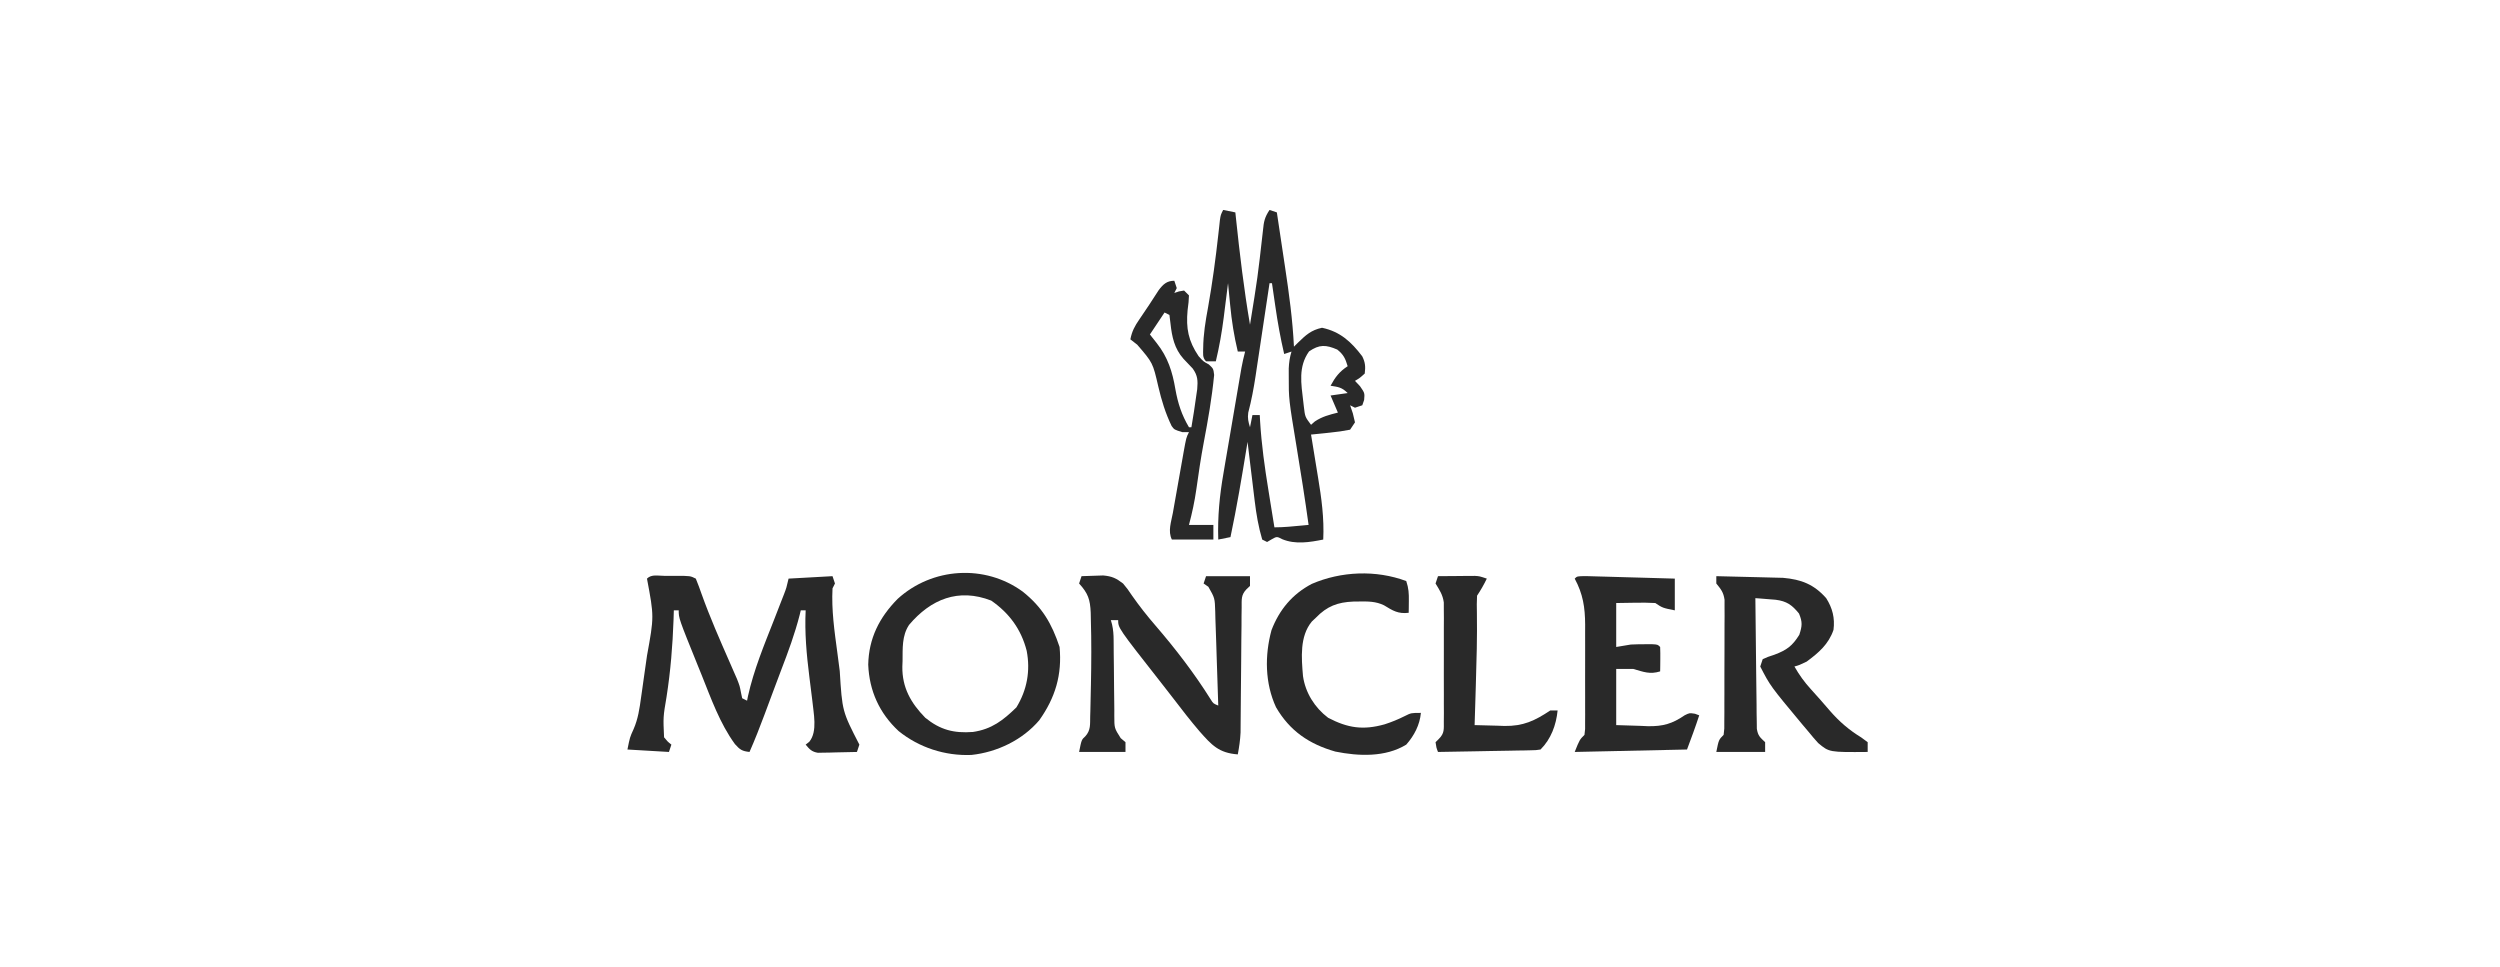
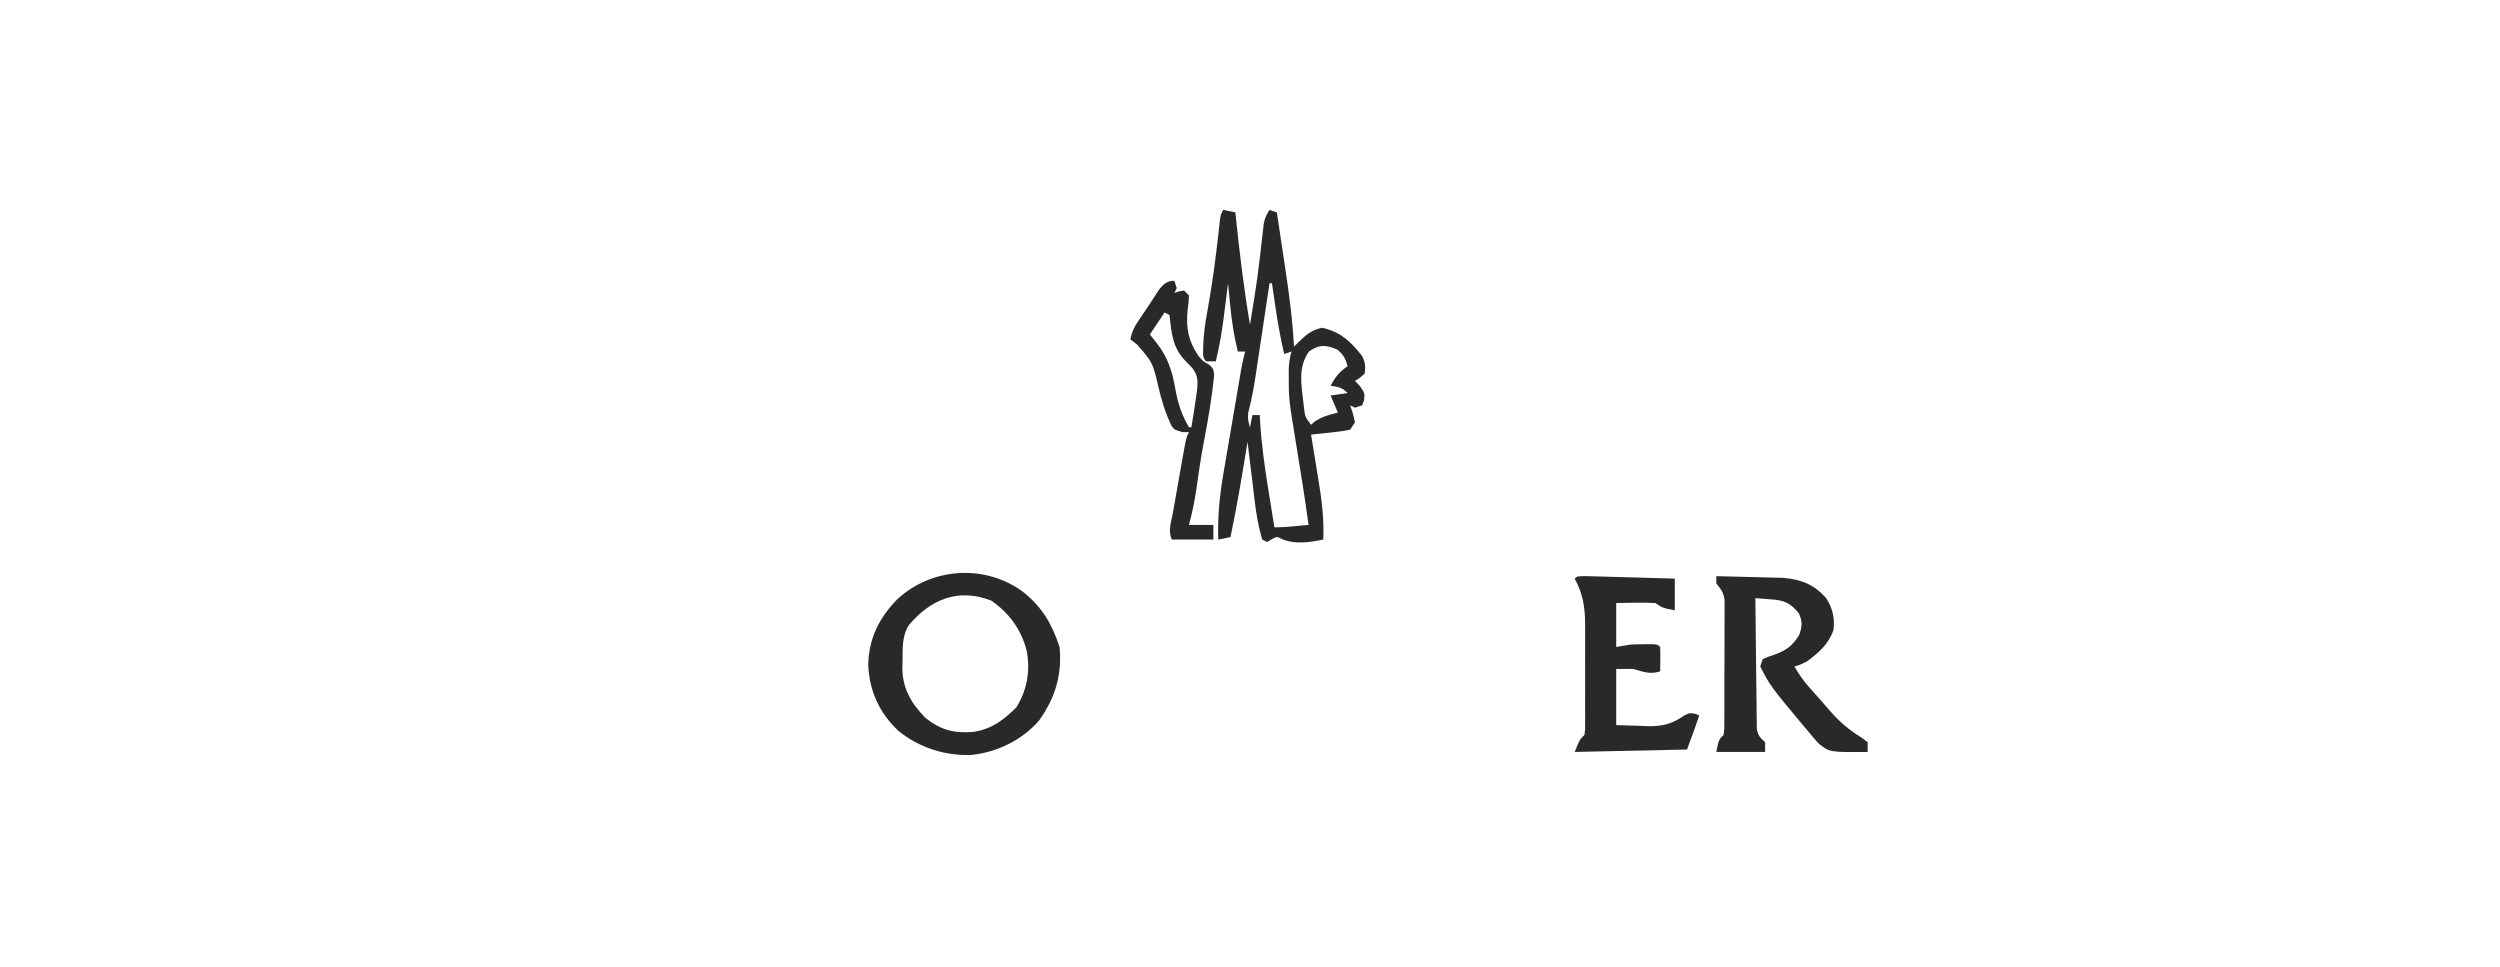
<svg xmlns="http://www.w3.org/2000/svg" version="1.1" width="1024" height="396">
  <path d="M0 0 C1.65 0.33 3.3 0.66 5 1 C5.075 1.718 5.15 2.437 5.228 3.177 C6.777 17.856 8.501 32.45 11 47 C14.125 27.734 14.125 27.734 16.316 8.346 C16.651 4.801 16.977 3.034 19 0 C19.99 0.33 20.98 0.66 22 1 C22.843 6.582 23.679 12.164 24.509 17.748 C24.791 19.641 25.075 21.534 25.361 23.427 C27 34.279 28.473 45.026 29 56 C29.542 55.462 30.084 54.924 30.642 54.37 C33.855 51.241 36.049 49.204 40.5 48.25 C47.953 49.847 52.45 53.976 56.969 59.938 C58.243 62.487 58.335 64.184 58 67 C56 68.812 56 68.812 54 70 C54.681 70.722 55.361 71.444 56.062 72.188 C58 75 58 75 57.75 77.812 C57.379 78.895 57.379 78.895 57 80 C55.515 80.495 55.515 80.495 54 81 C53.01 80.505 53.01 80.505 52 80 C52.371 81.093 52.742 82.186 53.125 83.312 C53.414 84.529 53.703 85.746 54 87 C53.34 87.99 52.68 88.98 52 90 C49.243 90.545 46.658 90.925 43.875 91.188 C43.121 91.269 42.367 91.351 41.59 91.436 C39.728 91.636 37.864 91.82 36 92 C36.227 93.368 36.227 93.368 36.459 94.763 C37.025 98.197 37.583 101.632 38.136 105.068 C38.376 106.545 38.618 108.022 38.864 109.498 C40.281 118.027 41.419 126.32 41 135 C35.427 136.115 29.631 137.076 24.25 134.875 C22 133.698 22 133.698 19.812 134.938 C19.214 135.288 18.616 135.639 18 136 C17.34 135.67 16.68 135.34 16 135 C14.453 129.773 13.585 124.636 12.93 119.219 C12.844 118.52 12.758 117.821 12.669 117.101 C12.4 114.901 12.137 112.701 11.875 110.5 C11.692 108.995 11.508 107.49 11.324 105.984 C10.878 102.324 10.437 98.662 10 95 C9.895 95.648 9.789 96.297 9.68 96.965 C7.659 109.355 5.599 121.716 3 134 C1.35 134.33 -0.3 134.66 -2 135 C-2.302 125.665 -1.454 116.934 0.152 107.746 C0.375 106.429 0.597 105.112 0.818 103.795 C1.395 100.371 1.985 96.949 2.577 93.527 C3.06 90.727 3.533 87.926 4.006 85.124 C4.984 79.333 5.969 73.543 6.969 67.756 C7.144 66.738 7.319 65.72 7.5 64.671 C7.922 62.417 8.412 60.215 9 58 C8.01 58 7.02 58 6 58 C4.474 51.645 3.49 45.439 2.875 38.938 C2.789 38.072 2.702 37.206 2.613 36.314 C2.404 34.21 2.201 32.105 2 30 C1.92 30.65 1.839 31.299 1.756 31.969 C1.384 34.959 1.004 37.948 0.625 40.938 C0.499 41.959 0.372 42.981 0.242 44.033 C-0.536 50.122 -1.568 56.031 -3 62 C-4.32 62 -5.64 62 -7 62 C-8.583 60.417 -8.163 58.823 -8.176 56.629 C-8.116 50.931 -7.227 45.528 -6.188 39.938 C-4.413 29.939 -3.062 19.94 -1.952 9.847 C-1.84 8.848 -1.728 7.85 -1.613 6.82 C-1.518 5.936 -1.423 5.052 -1.325 4.141 C-1 2 -1 2 0 0 Z M19 30 C18.917 30.556 18.833 31.113 18.748 31.686 C17.875 37.511 16.998 43.335 16.119 49.159 C15.792 51.328 15.466 53.498 15.142 55.668 C14.673 58.798 14.2 61.929 13.727 65.059 C13.512 66.498 13.512 66.498 13.294 67.967 C12.518 73.064 11.592 78.037 10.279 83.025 C9.96 85.282 10.318 86.843 11 89 C11.33 87.35 11.66 85.7 12 84 C12.99 84 13.98 84 15 84 C15.042 84.815 15.085 85.63 15.129 86.469 C15.711 96.058 17.015 105.404 18.562 114.875 C18.799 116.353 19.036 117.831 19.271 119.309 C19.841 122.873 20.419 126.437 21 130 C24.873 130 28.677 129.595 32.531 129.232 C33.345 129.156 34.16 129.079 35 129 C33.525 118.358 31.852 107.755 30.102 97.155 C26.853 77.443 26.853 77.443 26.875 68.188 C26.871 66.569 26.871 66.569 26.867 64.918 C26.98 62.428 27.277 60.371 28 58 C27.01 58.33 26.02 58.66 25 59 C23.481 52.506 22.324 46.037 21.375 39.438 C21.241 38.524 21.107 37.611 20.969 36.67 C20.643 34.447 20.32 32.224 20 30 C19.67 30 19.34 30 19 30 Z M9 53 C10 57 10 57 10 57 Z M35.188 57.938 C30.69 64.234 31.969 71.167 32.812 78.438 C32.894 79.148 32.976 79.859 33.061 80.591 C33.551 84.736 33.551 84.736 36 88 C36.773 87.319 36.773 87.319 37.562 86.625 C40.573 84.618 43.509 83.873 47 83 C46.01 80.69 45.02 78.38 44 76 C47.465 75.505 47.465 75.505 51 75 C48.64 72.64 47.221 72.509 44 72 C45.911 68.464 47.626 66.21 51 64 C50.066 60.858 49.332 59.267 46.75 57.188 C42.109 55.183 39.416 55.025 35.188 57.938 Z " fill="#292929" transform="translate(501,86)" />
-   <path d="M0 0 C1.19 0.006 1.19 0.006 2.404 0.012 C3.194 0.008 3.983 0.004 4.797 0 C10.714 0.01 10.714 0.01 12.967 1.137 C13.829 3.213 14.602 5.326 15.342 7.449 C18.758 17.002 22.838 26.266 26.916 35.55 C27.424 36.717 27.932 37.884 28.455 39.086 C28.914 40.131 29.374 41.176 29.847 42.253 C30.967 45.137 30.967 45.137 31.499 47.952 C31.653 48.673 31.808 49.394 31.967 50.137 C32.957 50.632 32.957 50.632 33.967 51.137 C34.091 50.514 34.214 49.891 34.342 49.25 C36.746 38.477 40.939 28.385 44.967 18.137 C45.95 15.617 46.928 13.096 47.904 10.574 C48.475 9.118 48.475 9.118 49.057 7.633 C50.095 4.921 50.095 4.921 50.967 1.137 C56.907 0.807 62.847 0.477 68.967 0.137 C69.462 1.622 69.462 1.622 69.967 3.137 C69.637 3.797 69.307 4.457 68.967 5.137 C68.502 14.005 69.755 22.644 70.938 31.412 C71.277 33.932 71.602 36.453 71.926 38.975 C72.948 55.49 72.948 55.49 79.967 69.137 C79.472 70.622 79.472 70.622 78.967 72.137 C76.029 72.218 73.093 72.277 70.154 72.324 C69.321 72.349 68.488 72.374 67.629 72.4 C66.826 72.41 66.024 72.42 65.197 72.43 C64.459 72.445 63.72 72.461 62.96 72.477 C60.444 72.047 59.572 71.062 57.967 69.137 C58.456 68.753 58.945 68.369 59.449 67.973 C62.963 63.721 61.15 56.131 60.674 50.946 C60.304 47.713 59.892 44.488 59.467 41.262 C58.332 32.15 57.516 23.329 57.967 14.137 C57.307 14.137 56.647 14.137 55.967 14.137 C55.82 14.745 55.673 15.354 55.521 15.98 C53.534 23.75 50.795 31.164 47.92 38.638 C46.826 41.505 45.753 44.379 44.682 47.254 C44.285 48.318 43.888 49.383 43.479 50.48 C42.694 52.586 41.91 54.693 41.126 56.8 C39.193 61.971 37.198 67.086 34.967 72.137 C31.967 71.815 31.047 71.227 29.007 68.927 C22.836 60.487 19.21 50.217 15.342 40.574 C14.878 39.433 14.414 38.291 13.936 37.115 C5.967 17.407 5.967 17.407 5.967 14.137 C5.307 14.137 4.647 14.137 3.967 14.137 C3.929 15.397 3.892 16.658 3.854 17.957 C3.474 28.614 2.628 39.045 0.983 49.586 C-0.417 57.846 -0.417 57.846 -0.033 66.137 C1.4 67.885 1.4 67.885 2.967 69.137 C2.637 70.127 2.307 71.117 1.967 72.137 C-3.643 71.807 -9.253 71.477 -15.033 71.137 C-14.033 66.137 -14.033 66.137 -12.571 62.917 C-10.662 58.618 -10.06 54.287 -9.428 49.652 C-9.299 48.756 -9.17 47.86 -9.037 46.936 C-8.768 45.048 -8.503 43.159 -8.243 41.269 C-7.849 38.407 -7.435 35.55 -7.02 32.691 C-4.105 16.681 -4.105 16.681 -7.033 1.137 C-5.157 -0.74 -2.492 0.004 0 0 Z " fill="#292929" transform="translate(272.033,235.863)" />
  <path d="M0 0 C7.957 6.374 11.83 12.956 15.062 22.652 C16.131 34 13.342 43.388 6.758 52.652 C-0.112 60.756 -10.544 65.755 -21.02 66.875 C-31.821 67.323 -42.481 63.87 -50.871 57.09 C-58.74 49.78 -62.885 40.607 -63.312 29.902 C-63.097 19.111 -58.76 10.558 -51.277 2.969 C-37.134 -9.95 -15.54 -11.35 0 0 Z M-46.602 13.625 C-49.552 18.103 -49.186 23.218 -49.25 28.402 C-49.279 29.176 -49.308 29.949 -49.338 30.746 C-49.431 39.295 -45.875 45.58 -39.938 51.652 C-33.796 56.636 -28.237 58.048 -20.426 57.465 C-12.724 56.333 -8.083 52.713 -2.625 47.402 C1.756 40.263 3.165 32.383 1.594 24.215 C-0.653 15.442 -5.522 8.798 -12.938 3.652 C-26.361 -1.568 -37.689 3.059 -46.602 13.625 Z " fill="#292929" transform="translate(418.938,242.348)" />
-   <path d="M0 0 C1.895 -0.082 3.791 -0.139 5.688 -0.188 C6.743 -0.222 7.799 -0.257 8.887 -0.293 C12.477 0.045 14.154 0.812 17 3 C18.852 5.242 18.852 5.242 20.625 7.875 C23.634 12.175 26.814 16.225 30.25 20.188 C38.472 29.734 46.223 39.811 52.914 50.496 C53.942 52.164 53.942 52.164 56 53 C55.815 46.521 55.601 40.044 55.365 33.566 C55.289 31.363 55.219 29.159 55.156 26.955 C55.065 23.787 54.949 20.62 54.828 17.453 C54.805 16.468 54.782 15.482 54.758 14.467 C54.594 8.996 54.594 8.996 51.948 4.347 C50.984 3.68 50.984 3.68 50 3 C50.33 2.01 50.66 1.02 51 0 C56.94 0 62.88 0 69 0 C69 1.32 69 2.64 69 4 C68.514 4.459 68.027 4.918 67.526 5.39 C65.292 7.746 65.608 9.551 65.583 12.753 C65.559 14.526 65.559 14.526 65.533 16.334 C65.53 17.612 65.527 18.89 65.523 20.207 C65.5 22.214 65.476 24.22 65.452 26.227 C65.422 29.041 65.405 31.856 65.389 34.67 C65.357 39.582 65.306 44.494 65.252 49.406 C65.225 52.02 65.204 54.635 65.189 57.249 C65.173 59.036 65.173 59.036 65.158 60.859 C65.148 62.424 65.148 62.424 65.138 64.021 C64.996 67.082 64.564 69.99 64 73 C56.22 72.421 53.33 69.204 48.328 63.549 C44.572 59.167 41.05 54.61 37.551 50.021 C35.862 47.82 34.152 45.635 32.438 43.453 C15 21.237 15 21.237 15 18 C14.01 18 13.02 18 12 18 C12.162 18.572 12.324 19.145 12.491 19.735 C12.997 21.987 13.131 23.943 13.142 26.246 C13.149 27.074 13.156 27.901 13.163 28.754 C13.167 29.64 13.171 30.525 13.176 31.438 C13.199 33.32 13.223 35.203 13.248 37.086 C13.283 40.049 13.313 43.011 13.326 45.974 C13.341 48.837 13.382 51.699 13.426 54.562 C13.424 55.448 13.422 56.334 13.42 57.246 C13.427 62.243 13.427 62.243 16.036 66.34 C16.684 66.888 17.332 67.436 18 68 C18 69.32 18 70.64 18 72 C11.73 72 5.46 72 -1 72 C0 67 0 67 1.528 65.606 C3.847 63.076 3.457 60.662 3.547 57.297 C3.568 56.63 3.589 55.964 3.61 55.277 C3.673 53.101 3.713 50.926 3.75 48.75 C3.783 47.254 3.817 45.758 3.85 44.263 C4.027 35.425 4.078 26.587 3.812 17.75 C3.786 16.361 3.786 16.361 3.759 14.944 C3.521 9.573 2.718 7.095 -1 3 C-0.67 2.01 -0.34 1.02 0 0 Z " fill="#292929" transform="translate(443,236)" />
  <path d="M0 0 C4.287 0.094 8.574 0.2 12.86 0.317 C14.316 0.355 15.771 0.39 17.227 0.422 C19.33 0.468 21.433 0.526 23.535 0.586 C24.797 0.617 26.059 0.649 27.36 0.681 C34.872 1.339 40.034 3.392 45 9 C47.606 13.098 48.617 17.166 48 22 C45.999 27.879 41.88 31.402 37 35 C34 36.438 34 36.438 32 37 C33.963 40.46 36.068 43.378 38.75 46.312 C41.423 49.255 44.049 52.222 46.625 55.25 C50.451 59.623 54.388 63.015 59.375 66.062 C60.674 67.022 60.674 67.022 62 68 C62 69.32 62 70.64 62 72 C46.249 72.134 46.249 72.134 41.75 68.375 C40.443 66.967 39.202 65.498 38 64 C37.048 62.873 36.094 61.747 35.141 60.621 C22.094 44.953 22.094 44.953 18 37 C18.33 36.01 18.66 35.02 19 34 C21.109 33.043 21.109 33.043 23.75 32.188 C28.834 30.275 31.134 28.623 34 24 C35.176 20.4 35.339 18.811 33.875 15.312 C31.038 11.814 28.856 10.234 24.301 9.659 C23.315 9.581 22.329 9.503 21.312 9.422 C20.319 9.34 19.325 9.259 18.301 9.175 C17.542 9.117 16.782 9.059 16 9 C16.061 16.25 16.138 23.5 16.236 30.749 C16.28 34.115 16.32 37.481 16.346 40.848 C16.38 44.718 16.432 48.587 16.488 52.457 C16.495 53.666 16.501 54.876 16.508 56.122 C16.537 57.803 16.537 57.803 16.568 59.519 C16.579 60.507 16.59 61.495 16.601 62.513 C17.071 65.44 17.924 66.016 20 68 C20 69.32 20 70.64 20 72 C13.4 72 6.8 72 0 72 C1 67 1 67 3 65 C3.314 62.48 3.314 62.48 3.275 59.512 C3.284 58.364 3.294 57.216 3.304 56.033 C3.303 54.787 3.302 53.541 3.301 52.258 C3.305 50.983 3.309 49.708 3.314 48.394 C3.32 45.692 3.321 42.99 3.316 40.289 C3.31 36.829 3.327 33.371 3.35 29.912 C3.368 26.61 3.365 23.309 3.363 20.008 C3.377 18.145 3.377 18.145 3.391 16.245 C3.385 15.09 3.379 13.936 3.372 12.747 C3.373 11.731 3.374 10.716 3.374 9.669 C2.944 6.599 1.915 5.371 0 3 C0 2.01 0 1.02 0 0 Z " fill="#292929" transform="translate(703,236)" />
-   <path d="M0 0 C1.005 3.015 1.103 5.042 1.062 8.188 C1.053 9.089 1.044 9.99 1.035 10.918 C1.024 11.605 1.012 12.292 1 13 C-3.325 13.524 -5.47 12.152 -9.095 9.935 C-12.431 8.298 -15.715 8.319 -19.375 8.375 C-20.122 8.383 -20.87 8.392 -21.64 8.4 C-28.103 8.665 -32.429 10.275 -37 15 C-37.543 15.51 -38.085 16.021 -38.645 16.547 C-43.704 22.624 -42.926 31.456 -42.295 38.911 C-41.327 45.763 -37.477 51.862 -32 56 C-23.903 60.245 -17.611 61.139 -8.875 58.688 C-5.936 57.741 -3.402 56.701 -0.625 55.312 C2 54 2 54 6 54 C5.535 58.956 3.261 63.297 0 67 C-8.525 72.221 -19.502 71.78 -29.055 69.844 C-39.781 66.771 -47.706 61.399 -53.34 51.691 C-57.899 41.81 -58.007 30.493 -55.195 20.109 C-51.971 11.722 -46.65 5.327 -38.676 1.152 C-26.647 -4.028 -12.398 -4.619 0 0 Z " fill="#292929" transform="translate(576,238)" />
  <path d="M0 0 C1.688 0.042 3.375 0.09 5.062 0.143 C5.949 0.166 6.835 0.19 7.748 0.214 C10.591 0.291 13.434 0.375 16.277 0.459 C18.2 0.512 20.122 0.565 22.045 0.617 C26.768 0.747 31.491 0.883 36.215 1.022 C36.215 5.312 36.215 9.602 36.215 14.022 C31.215 13.022 31.215 13.022 28.215 11.022 C25.44 10.879 22.795 10.834 20.027 10.897 C17.449 10.938 14.871 10.979 12.215 11.022 C12.215 16.962 12.215 22.902 12.215 29.022 C14.195 28.692 16.175 28.362 18.215 28.022 C20.151 27.935 22.089 27.891 24.027 27.897 C25.46 27.893 25.46 27.893 26.922 27.889 C29.215 28.022 29.215 28.022 30.215 29.022 C30.287 30.708 30.298 32.397 30.277 34.084 C30.268 35.003 30.259 35.922 30.25 36.869 C30.238 37.58 30.227 38.29 30.215 39.022 C26.003 40.334 23.431 39.236 19.215 38.022 C16.905 38.022 14.595 38.022 12.215 38.022 C12.215 45.612 12.215 53.202 12.215 61.022 C15.494 61.125 18.773 61.228 22.152 61.334 C23.674 61.403 23.674 61.403 25.226 61.472 C31.366 61.565 35.163 60.493 40.244 57.007 C42.215 56.022 42.215 56.022 44.468 56.371 C45.045 56.585 45.621 56.8 46.215 57.022 C44.677 61.753 42.966 66.352 41.215 71.022 C26.035 71.352 10.855 71.682 -4.785 72.022 C-2.785 67.022 -2.785 67.022 -0.785 65.022 C-0.479 62.679 -0.479 62.679 -0.527 59.933 C-0.52 58.871 -0.514 57.81 -0.508 56.716 C-0.512 55.564 -0.516 54.412 -0.52 53.225 C-0.517 51.453 -0.517 51.453 -0.514 49.644 C-0.513 47.139 -0.516 44.634 -0.525 42.129 C-0.535 38.302 -0.525 34.474 -0.512 30.647 C-0.513 28.214 -0.516 25.782 -0.52 23.35 C-0.514 21.634 -0.514 21.634 -0.508 19.883 C-0.549 12.774 -1.383 7.341 -4.785 1.022 C-3.785 0.022 -3.785 0.022 0 0 Z " fill="#292929" transform="translate(649.785,235.978)" />
-   <path d="M0 0 C2.771 -0.027 5.542 -0.047 8.312 -0.062 C9.098 -0.071 9.884 -0.079 10.693 -0.088 C11.451 -0.091 12.208 -0.094 12.988 -0.098 C13.685 -0.103 14.381 -0.108 15.099 -0.114 C17 0 17 0 20 1 C18.796 3.494 17.546 5.681 16 8 C15.874 10.369 15.867 12.634 15.938 15 C16.092 24.884 15.8 34.746 15.5 44.625 C15.452 46.238 15.403 47.852 15.355 49.465 C15.239 53.31 15.121 57.155 15 61 C18.166 61.118 21.332 61.188 24.5 61.25 C25.83 61.3 25.83 61.3 27.188 61.352 C34.945 61.466 39.655 59.23 46 55 C46.99 55 47.98 55 49 55 C48.4 60.999 46.305 66.695 42 71 C40.165 71.278 40.165 71.278 37.917 71.319 C37.077 71.339 36.236 71.359 35.37 71.379 C34.461 71.391 33.553 71.402 32.617 71.414 C31.223 71.443 31.223 71.443 29.801 71.473 C26.826 71.533 23.85 71.579 20.875 71.625 C18.861 71.663 16.846 71.702 14.832 71.742 C9.888 71.838 4.944 71.922 0 72 C-0.688 70.188 -0.688 70.188 -1 68 C-0.3 67.304 -0.3 67.304 0.413 66.593 C2.689 64.309 2.381 62.685 2.388 59.506 C2.398 58.382 2.407 57.257 2.417 56.098 C2.411 54.882 2.405 53.667 2.398 52.414 C2.401 51.165 2.404 49.916 2.407 48.629 C2.409 45.984 2.405 43.34 2.391 40.695 C2.374 37.314 2.384 33.933 2.402 30.551 C2.415 27.318 2.406 24.085 2.398 20.852 C2.405 19.64 2.411 18.428 2.417 17.18 C2.407 16.049 2.398 14.918 2.388 13.752 C2.386 12.76 2.383 11.768 2.381 10.745 C1.939 7.558 0.652 5.721 -1 3 C-0.67 2.01 -0.34 1.02 0 0 Z " fill="#292929" transform="translate(589,236)" />
  <path d="M0 0 C0.33 0.99 0.66 1.98 1 3 C0.67 3.66 0.34 4.32 0 5 C0.619 4.794 1.238 4.588 1.875 4.375 C2.576 4.251 3.277 4.128 4 4 C4.66 4.66 5.32 5.32 6 6 C5.871 8.723 5.871 8.723 5.438 12.062 C4.743 19.545 5.743 24.651 9.938 30.875 C11.864 33.044 11.864 33.044 14.129 34.27 C16 36 16 36 16.312 38.582 C15.408 47.933 13.801 57.072 12.047 66.297 C10.861 72.607 9.918 78.944 9.04 85.303 C8.329 90.31 7.303 95.112 6 100 C9.3 100 12.6 100 16 100 C16 101.98 16 103.96 16 106 C10.39 106 4.78 106 -1 106 C-2.714 102.573 -1.262 98.78 -0.602 95.125 C-0.447 94.245 -0.293 93.364 -0.134 92.458 C0.195 90.594 0.526 88.731 0.86 86.869 C1.373 84.013 1.875 81.155 2.375 78.297 C2.695 76.489 3.015 74.682 3.336 72.875 C3.487 72.017 3.638 71.158 3.794 70.274 C4.884 64.232 4.884 64.232 6 62 C5.093 62 4.185 62 3.25 62 C0 61 0 61 -1.102 59.493 C-3.646 54.221 -5.229 49.002 -6.562 43.312 C-8.8 33.604 -8.8 33.604 -15.188 26.188 C-16.116 25.466 -17.044 24.744 -18 24 C-17.375 20.726 -16.206 18.541 -14.312 15.812 C-11.597 11.87 -8.976 7.88 -6.395 3.848 C-4.602 1.473 -3.082 0 0 0 Z M-4 13 C-5.98 15.97 -7.96 18.94 -10 22 C-9.072 23.176 -8.144 24.351 -7.188 25.562 C-2.659 31.299 -0.759 37.296 0.438 44.438 C1.475 50.221 3 54.931 6 60 C6.33 60 6.66 60 7 60 C7.748 55.676 8.406 51.348 9 47 C9.125 46.147 9.25 45.293 9.379 44.414 C9.667 40.918 9.617 38.865 7.539 35.953 C6.299 34.603 5.037 33.274 3.754 31.965 C0.05 27.816 -0.975 22.97 -1.562 17.562 C-1.707 16.387 -1.851 15.211 -2 14 C-2.66 13.67 -3.32 13.34 -4 13 Z " fill="#292929" transform="translate(481,115)" />
</svg>